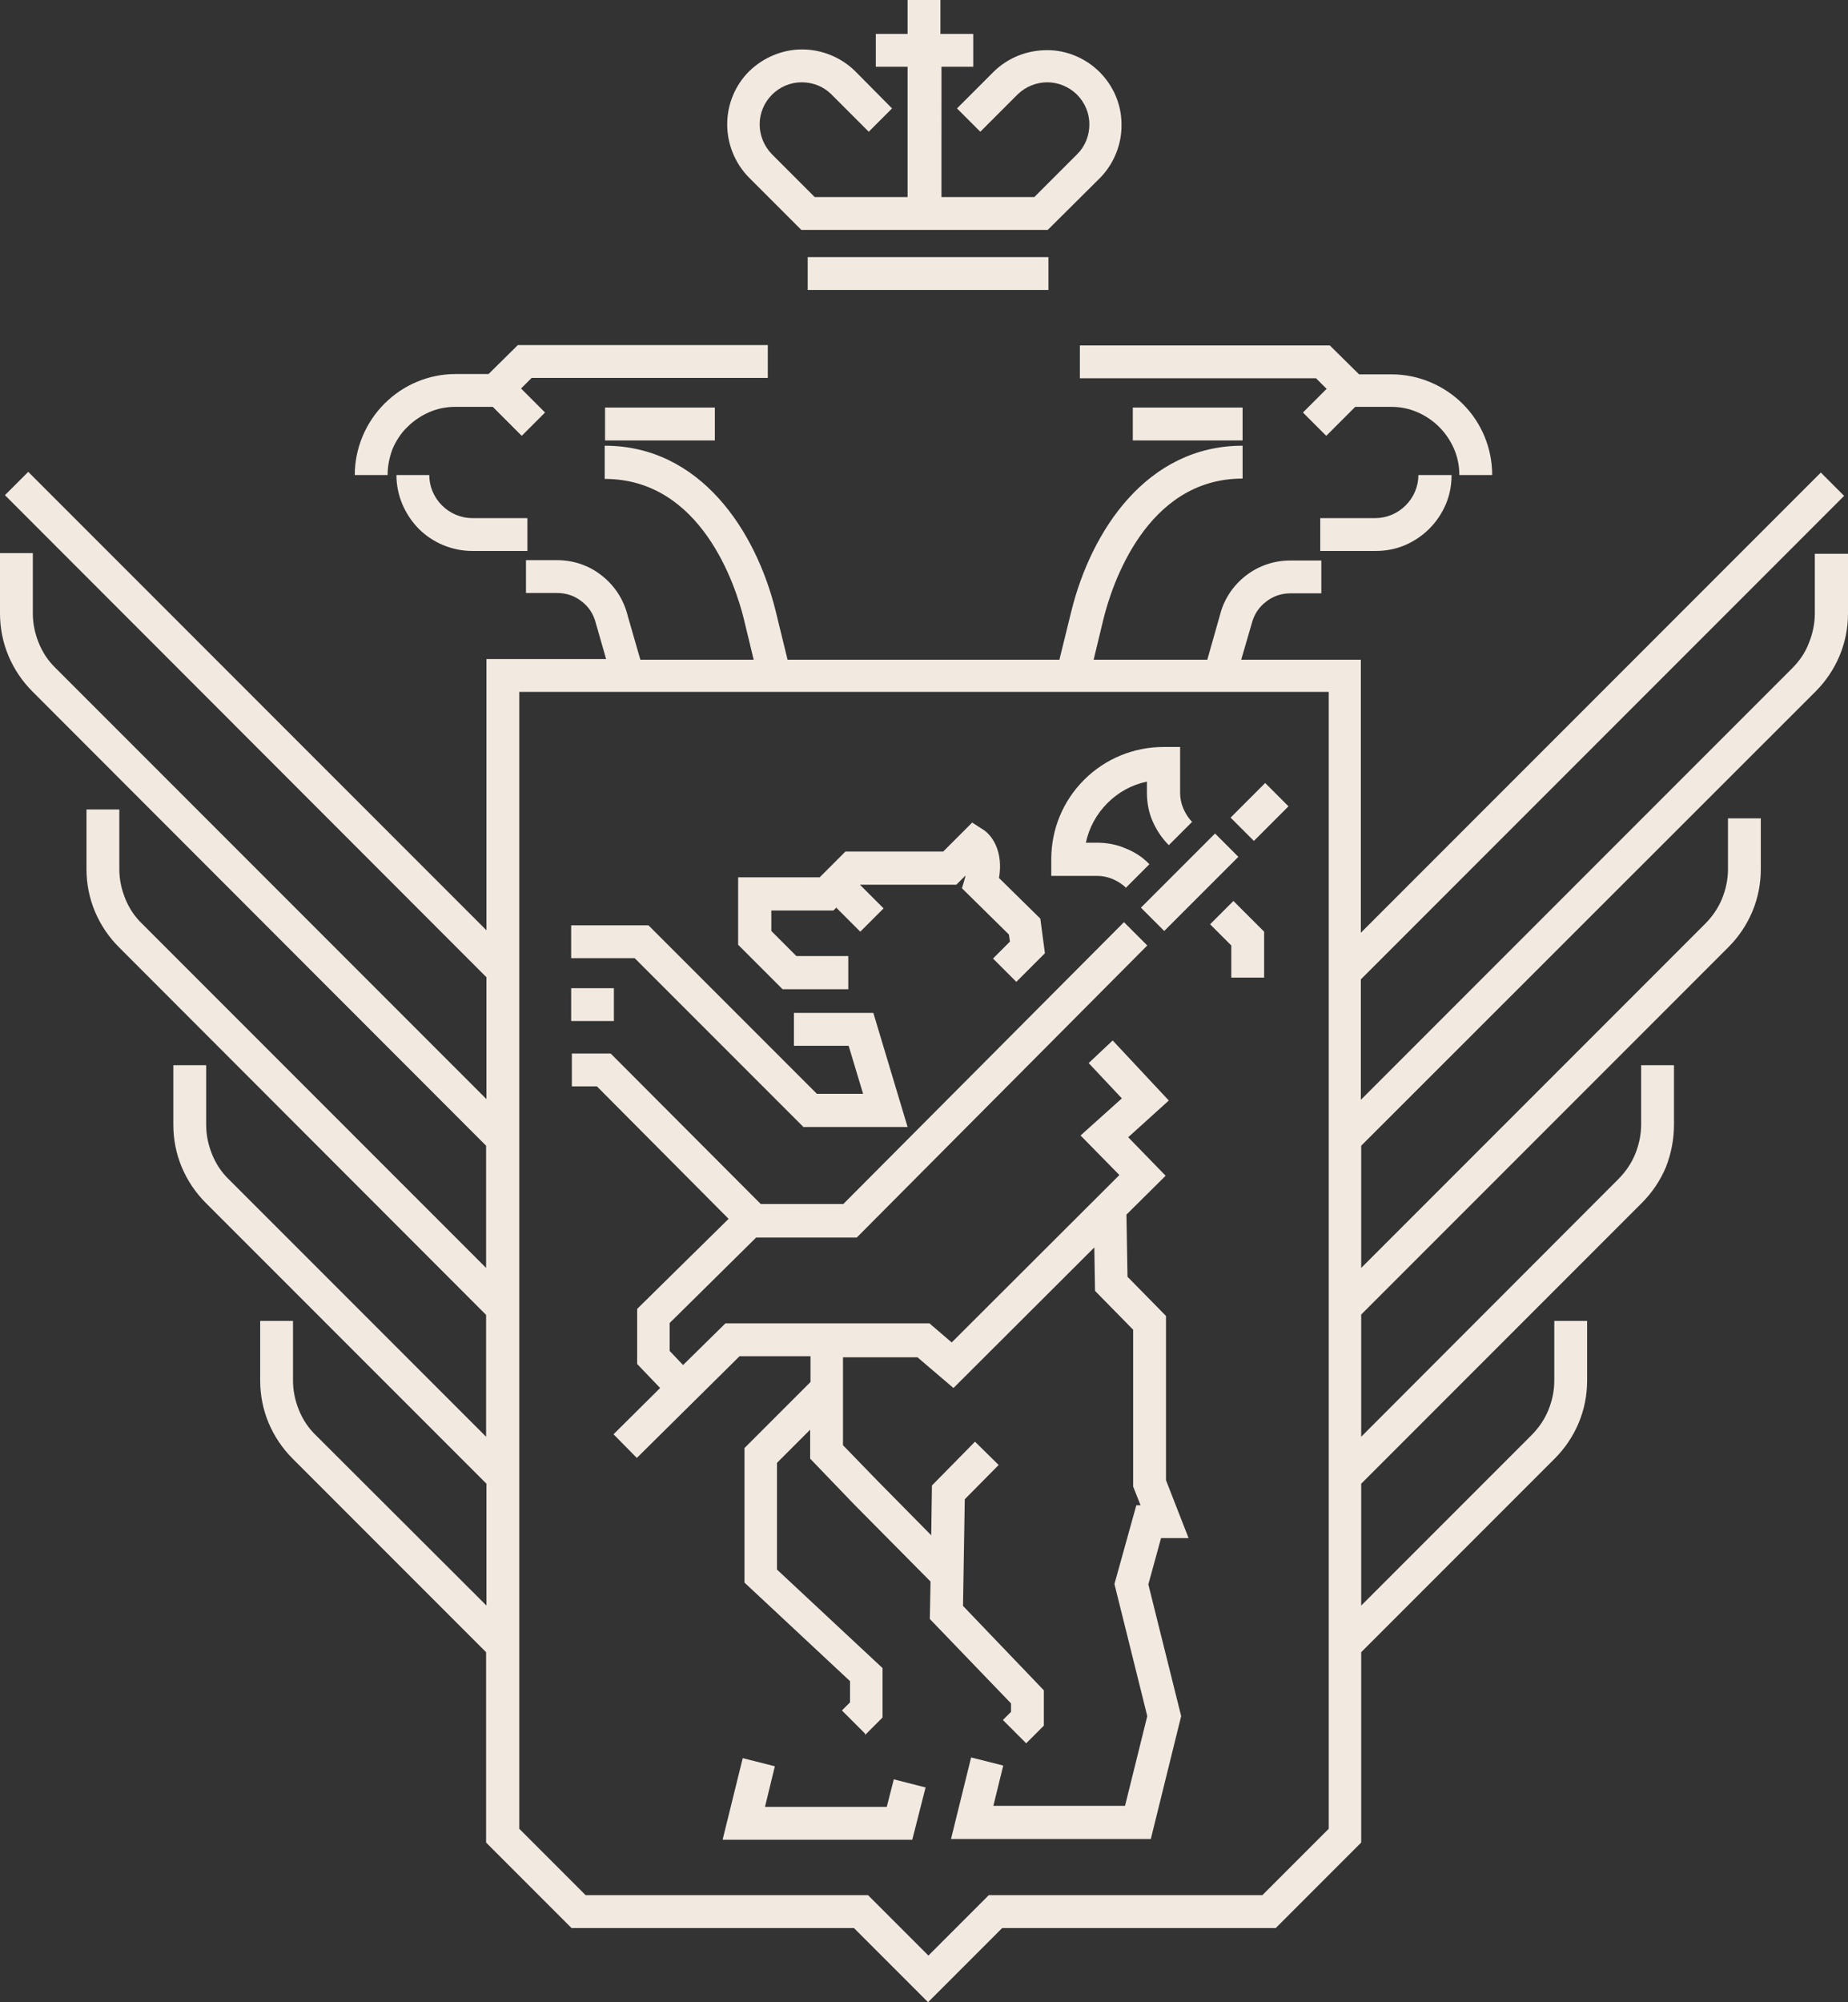
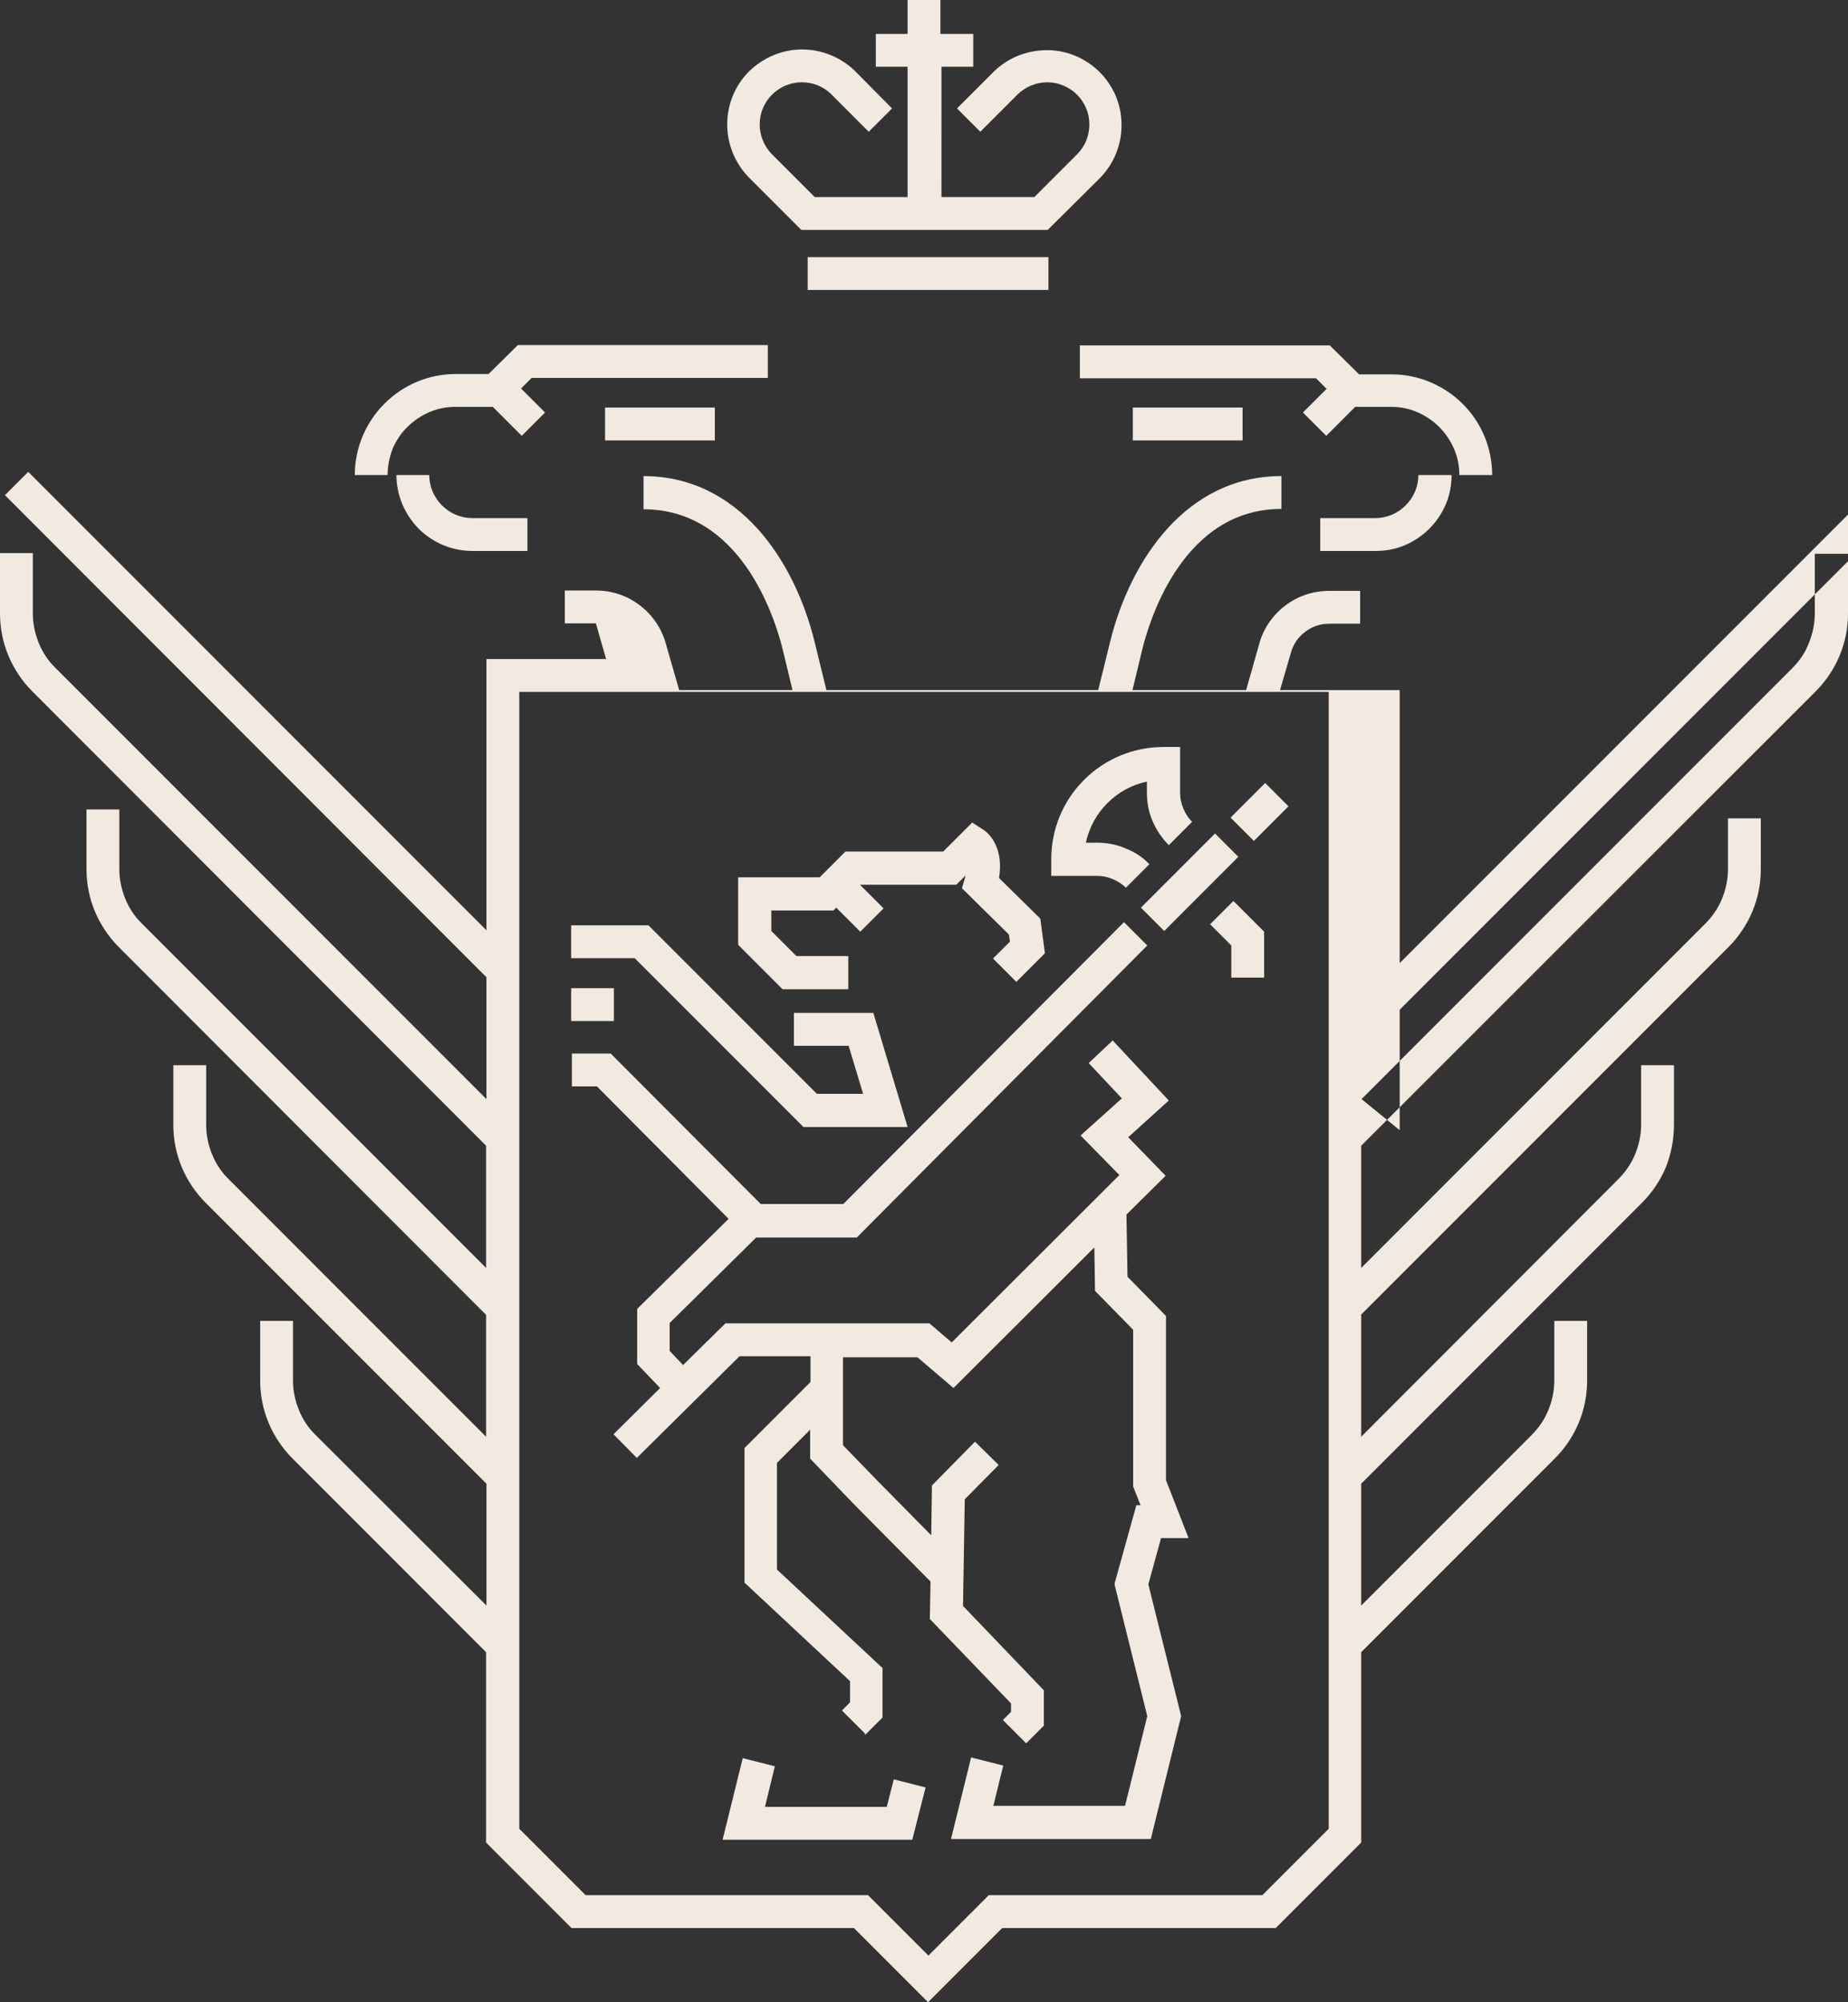
<svg xmlns="http://www.w3.org/2000/svg" id="_Слой_1" data-name="Слой 1" viewBox="0 0 52.35 56.69">
  <rect x="0" y="0" width="52.35" height="56.69" fill="#333333" stroke="none" />
  <defs>
    <style> .cls-1 { fill: #f2eae1; fill-rule: evenodd; stroke-width: 0px; } </style>
  </defs>
-   <path class="cls-1" d="M38.57,31.12l12.2-12.2c.2-.2.37-.44.47-.71.11-.27.17-.55.17-.84v-1.69h.94v1.69c0,.41-.08.82-.24,1.2-.16.38-.39.72-.68,1.01l-12.87,12.86v3.46l9.74-9.74c.2-.2.37-.44.48-.71.11-.27.17-.55.17-.84v-1.44h.93v1.44c0,.41-.08.82-.24,1.2-.16.38-.39.72-.68,1.01l-10.4,10.4v3.46l7.28-7.29c.2-.2.37-.44.48-.71.11-.27.17-.55.17-.84v-1.68h.93v1.69c0,.41-.08.82-.23,1.2-.16.38-.39.72-.68,1.01l-7.95,7.95v3.45l4.82-4.82c.2-.2.37-.44.48-.71.11-.27.17-.55.17-.84v-1.69h.93v1.69c0,.41-.08.82-.24,1.2-.16.38-.39.72-.68,1.01l-5.48,5.48v5.39l-2.42,2.42h-7.75l-2.1,2.1-2.1-2.1h-8l-2.42-2.42v-5.39l-5.48-5.48c-.29-.29-.52-.63-.68-1.01-.16-.38-.24-.79-.24-1.2v-1.69h.93v1.69c0,.29.06.57.17.84.11.27.27.51.48.71l4.83,4.82v-3.45l-7.95-7.95c-.29-.29-.52-.63-.68-1.01-.16-.38-.24-.79-.24-1.2v-1.69h.93v1.69c0,.29.06.57.17.84.11.27.27.51.48.71l7.28,7.28v-3.45L3.37,26.82c-.29-.29-.52-.63-.68-1.01-.16-.38-.24-.79-.24-1.2v-1.69h.93v1.69c0,.29.06.57.17.84.11.27.27.51.48.71l9.74,9.74v-3.46L.92,19.58c-.29-.29-.52-.63-.68-1.01C.08,18.19,0,17.78,0,17.37v-1.71h.93v1.71c0,.29.06.57.17.84.11.27.27.51.48.71l12.2,12.2v-3.45L.14,14.02l.66-.66,12.98,12.98v-7.68h3.39l-.29-1.01c-.06-.25-.2-.47-.4-.62-.2-.16-.44-.24-.7-.24h-.88v-.93h.88c.46,0,.91.15,1.27.44.36.28.62.68.73,1.13l.36,1.25h3.21l-.28-1.16c-.23-.93-1.2-3.96-3.94-3.96v-.94c2.71,0,4.28,2.41,4.84,4.67l.34,1.39h7.7l.34-1.38c.56-2.26,2.13-4.68,4.85-4.68v.93c-2.74,0-3.71,3.04-3.94,3.97l-.28,1.16h3.22l.36-1.27c.11-.44.37-.83.73-1.11.36-.28.8-.43,1.26-.43h.88v.93h-.88c-.25,0-.49.08-.69.24-.2.15-.34.37-.4.61l-.3,1.03h3.39v7.73l13.03-13.03.66.66-13.69,13.69v3.41h0ZM16.59,53.66h8l1.71,1.71,1.71-1.71h7.75l1.88-1.88V19.59H14.71v32.19l1.88,1.88h0ZM23.68,25.69l.69.69.66-.66-.67-.67h2.73l.26-.26s-.01.06-.02.09l-.08.27,1.33,1.31.03.2-.48.48.66.66.81-.81-.13-.98-1.17-1.15c.13-.77-.21-1.22-.45-1.37l-.31-.2-.82.82h-2.77l-.73.73h-2.31v1.91l1.26,1.26h1.86v-.94h-1.47l-.71-.71v-.58h1.76l.09-.09h0ZM35.84,22.17l-.98.98.66.66.98-.98-.66-.66h0ZM35.81,27.68v-1.3l-.87-.87-.66.66.6.6v.91h.93ZM31.9,25.13l.66-.66c-.19-.2-.42-.35-.68-.45-.25-.11-.53-.16-.8-.16h-.32c.09-.42.3-.81.61-1.12.31-.31.69-.52,1.12-.61v.32c0,.27.05.55.16.8.11.25.26.48.46.68l.66-.66c-.11-.11-.19-.24-.25-.38s-.09-.29-.09-.44v-1.3h-.47c-.84,0-1.65.33-2.25.93-.6.6-.93,1.4-.93,2.25v.47h1.3c.15,0,.3.03.44.09.14.06.27.14.38.25h0ZM24.5,49.13l.5-.5v-1.4l-2.99-2.79v-3.02l.94-.94v.82l1.24,1.29,2.17,2.19-.02,1.06,2.3,2.39v.24l-.23.23.66.66.5-.5v-1l-2.29-2.39.05-3.02.96-.97-.67-.66-1.22,1.24-.02,1.41-1.52-1.54-.98-1.01v-2.49h2.11l1.02.87,3.99-3.98.02,1.23,1.08,1.1v4.44l.21.53h-.12l-.62,2.23.93,3.74-.63,2.54h-3.73l.28-1.14-.91-.23-.57,2.31h5.66l.86-3.48-.93-3.73.36-1.31h.78l-.64-1.64v-4.65l-1.09-1.11-.03-1.76,1.11-1.1-1.06-1.09,1.15-1.04-1.59-1.7-.68.64.94,1-1.17,1.05,1.1,1.12-4.75,4.74-.63-.54h-5.78l-1.2,1.18-.38-.4v-.79l2.45-2.42h2.85s8.23-8.27,8.23-8.27l-.66-.66-7.95,7.98h-2.34s-4.25-4.26-4.25-4.26h-1.1v.93h.71l3.73,3.75-2.59,2.55v1.56l.65.68-1.32,1.31.66.67,2.91-2.88h2.01v.73l-1.87,1.87v3.81l2.99,2.79v.6l-.23.23.66.66h0ZM25.84,52.1l.38-1.49-.9-.23-.2.78h-3.45s.28-1.15.28-1.15l-.91-.23-.57,2.31h5.37ZM34.42,23.6l-2.1,2.1.66.66,2.1-2.1-.66-.66h0ZM17.39,27.98h-1.21v.93h1.21v-.93h0ZM22.75,31.91h2.96s-.97-3.23-.97-3.23h-2.25v.93h1.55l.41,1.36h-1.31s-4.77-4.77-4.77-4.77h-2.19v.93h1.8l4.77,4.77h0ZM27.54.96h-.9v-.96h-.93v.96h-.9v.93h.9v3.69h-2.63l-1.22-1.22c-.22-.23-.34-.53-.34-.84,0-.32.13-.62.35-.84.22-.22.52-.35.84-.35.32,0,.62.12.84.34l1.06,1.06.66-.66-1.05-1.06c-.4-.39-.94-.61-1.5-.61-.56,0-1.1.23-1.5.62-.4.4-.62.94-.62,1.5,0,.56.22,1.1.61,1.5l1.49,1.49h6.98l1.5-1.49c.38-.4.6-.94.59-1.5,0-.56-.23-1.09-.62-1.48-.39-.39-.93-.62-1.48-.62-.56,0-1.09.2-1.5.59l-1.06,1.06.66.66,1.06-1.06c.23-.22.53-.34.84-.34.31,0,.62.13.84.35.22.22.35.52.35.84,0,.32-.12.62-.34.84l-1.22,1.22h-2.63V1.89h.9v-.93h0ZM29.7,7.28h-6.82v.93h6.82v-.93h0ZM20.25,11.54h-3.11v.93h3.11v-.93h0ZM14.94,15.6v-.93h-1.56c-.32,0-.63-.13-.86-.36-.23-.23-.36-.54-.36-.86h-.93c0,.57.23,1.11.63,1.52.4.4.95.63,1.52.63h1.56ZM13.96,11.52l.82.82.66-.66-.68-.68.3-.3h6.69v-.93h-7.08l-.83.82h-.93c-.76,0-1.48.3-2.02.84-.53.53-.84,1.26-.84,2.02h.93c0-.25.05-.5.14-.74.1-.23.24-.45.42-.62.18-.18.39-.32.62-.42.23-.1.48-.15.73-.15h1.03ZM35.2,11.54h-3.11v.93h3.11v-.93h0ZM38.97,15.6c.28,0,.56-.05.82-.16.26-.11.5-.27.7-.47.2-.2.36-.44.47-.7.11-.26.16-.54.16-.82h-.94c0,.32-.13.63-.36.86-.23.23-.54.36-.86.36h-1.56v.93h1.56ZM37.59,11l-.68.68.66.66.82-.82h1.03c.25,0,.5.05.73.15.23.1.44.24.62.42.18.18.32.39.42.62.1.23.15.48.15.74h.93c0-.76-.3-1.48-.83-2.01-.53-.53-1.26-.84-2.01-.84h-.93l-.83-.82h-7.08v.93h6.69l.31.31Z" />
+   <path class="cls-1" d="M38.57,31.12l12.2-12.2c.2-.2.37-.44.47-.71.11-.27.17-.55.17-.84v-1.69h.94v1.69c0,.41-.08.82-.24,1.2-.16.38-.39.72-.68,1.01l-12.87,12.86v3.46l9.74-9.74c.2-.2.37-.44.48-.71.11-.27.17-.55.17-.84v-1.44h.93v1.44c0,.41-.08.82-.24,1.2-.16.38-.39.72-.68,1.01l-10.4,10.4v3.46l7.28-7.29c.2-.2.37-.44.48-.71.11-.27.17-.55.17-.84v-1.68h.93v1.69c0,.41-.08.82-.23,1.2-.16.38-.39.72-.68,1.01l-7.95,7.95v3.45l4.82-4.82c.2-.2.37-.44.48-.71.11-.27.17-.55.17-.84v-1.69h.93v1.69c0,.41-.08.82-.24,1.2-.16.38-.39.72-.68,1.01l-5.48,5.48v5.39l-2.42,2.42h-7.75l-2.1,2.1-2.1-2.1h-8l-2.42-2.42v-5.39l-5.48-5.48c-.29-.29-.52-.63-.68-1.01-.16-.38-.24-.79-.24-1.2v-1.69h.93v1.69c0,.29.06.57.17.84.11.27.27.51.48.71l4.83,4.82v-3.45l-7.95-7.95c-.29-.29-.52-.63-.68-1.01-.16-.38-.24-.79-.24-1.2v-1.69h.93v1.69c0,.29.06.57.17.84.11.27.27.51.48.71l7.28,7.28v-3.45L3.37,26.82c-.29-.29-.52-.63-.68-1.01-.16-.38-.24-.79-.24-1.2v-1.69h.93v1.69c0,.29.06.57.17.84.11.27.27.51.48.71l9.74,9.74v-3.46L.92,19.58c-.29-.29-.52-.63-.68-1.01C.08,18.19,0,17.78,0,17.37v-1.71h.93v1.71c0,.29.06.57.17.84.11.27.27.51.48.71l12.2,12.2v-3.45L.14,14.02l.66-.66,12.98,12.98v-7.68h3.39l-.29-1.01h-.88v-.93h.88c.46,0,.91.15,1.27.44.36.28.62.68.73,1.13l.36,1.25h3.21l-.28-1.16c-.23-.93-1.2-3.96-3.94-3.96v-.94c2.71,0,4.28,2.41,4.84,4.67l.34,1.39h7.7l.34-1.38c.56-2.26,2.13-4.68,4.85-4.68v.93c-2.74,0-3.71,3.04-3.94,3.97l-.28,1.16h3.22l.36-1.27c.11-.44.37-.83.73-1.11.36-.28.8-.43,1.26-.43h.88v.93h-.88c-.25,0-.49.08-.69.24-.2.15-.34.37-.4.61l-.3,1.03h3.39v7.73l13.03-13.03.66.66-13.69,13.69v3.41h0ZM16.59,53.66h8l1.71,1.71,1.71-1.71h7.75l1.88-1.88V19.59H14.71v32.19l1.88,1.88h0ZM23.68,25.69l.69.69.66-.66-.67-.67h2.73l.26-.26s-.01.06-.02.09l-.08.27,1.33,1.31.03.2-.48.48.66.66.81-.81-.13-.98-1.17-1.15c.13-.77-.21-1.22-.45-1.37l-.31-.2-.82.82h-2.77l-.73.73h-2.31v1.91l1.26,1.26h1.86v-.94h-1.47l-.71-.71v-.58h1.76l.09-.09h0ZM35.84,22.17l-.98.98.66.66.98-.98-.66-.66h0ZM35.81,27.68v-1.3l-.87-.87-.66.66.6.6v.91h.93ZM31.9,25.13l.66-.66c-.19-.2-.42-.35-.68-.45-.25-.11-.53-.16-.8-.16h-.32c.09-.42.3-.81.61-1.12.31-.31.69-.52,1.12-.61v.32c0,.27.05.55.16.8.11.25.26.48.46.68l.66-.66c-.11-.11-.19-.24-.25-.38s-.09-.29-.09-.44v-1.3h-.47c-.84,0-1.65.33-2.25.93-.6.6-.93,1.4-.93,2.25v.47h1.3c.15,0,.3.03.44.09.14.06.27.14.38.25h0ZM24.5,49.13l.5-.5v-1.4l-2.99-2.79v-3.02l.94-.94v.82l1.24,1.29,2.17,2.19-.02,1.06,2.3,2.39v.24l-.23.23.66.66.5-.5v-1l-2.29-2.39.05-3.02.96-.97-.67-.66-1.22,1.24-.02,1.41-1.52-1.54-.98-1.01v-2.49h2.11l1.02.87,3.99-3.98.02,1.23,1.08,1.1v4.44l.21.53h-.12l-.62,2.23.93,3.74-.63,2.54h-3.73l.28-1.14-.91-.23-.57,2.31h5.66l.86-3.48-.93-3.73.36-1.31h.78l-.64-1.64v-4.65l-1.09-1.11-.03-1.76,1.11-1.1-1.06-1.09,1.15-1.04-1.59-1.7-.68.64.94,1-1.17,1.05,1.1,1.12-4.75,4.74-.63-.54h-5.78l-1.2,1.18-.38-.4v-.79l2.45-2.42h2.85s8.23-8.27,8.23-8.27l-.66-.66-7.95,7.98h-2.34s-4.25-4.26-4.25-4.26h-1.1v.93h.71l3.73,3.75-2.59,2.55v1.56l.65.68-1.32,1.31.66.67,2.91-2.88h2.01v.73l-1.87,1.87v3.81l2.99,2.79v.6l-.23.23.66.66h0ZM25.84,52.1l.38-1.49-.9-.23-.2.78h-3.45s.28-1.15.28-1.15l-.91-.23-.57,2.31h5.37ZM34.42,23.6l-2.1,2.1.66.66,2.1-2.1-.66-.66h0ZM17.39,27.98h-1.21v.93h1.21v-.93h0ZM22.75,31.91h2.96s-.97-3.23-.97-3.23h-2.25v.93h1.55l.41,1.36h-1.31s-4.77-4.77-4.77-4.77h-2.19v.93h1.8l4.77,4.77h0ZM27.54.96h-.9v-.96h-.93v.96h-.9v.93h.9v3.69h-2.63l-1.22-1.22c-.22-.23-.34-.53-.34-.84,0-.32.13-.62.35-.84.22-.22.52-.35.84-.35.32,0,.62.12.84.34l1.06,1.06.66-.66-1.05-1.06c-.4-.39-.94-.61-1.5-.61-.56,0-1.1.23-1.5.62-.4.4-.62.94-.62,1.5,0,.56.22,1.1.61,1.5l1.49,1.49h6.98l1.5-1.49c.38-.4.6-.94.59-1.5,0-.56-.23-1.09-.62-1.48-.39-.39-.93-.62-1.48-.62-.56,0-1.09.2-1.5.59l-1.06,1.06.66.66,1.06-1.06c.23-.22.53-.34.84-.34.31,0,.62.13.84.35.22.22.35.52.35.84,0,.32-.12.62-.34.84l-1.22,1.22h-2.63V1.89h.9v-.93h0ZM29.7,7.28h-6.82v.93h6.82v-.93h0ZM20.25,11.54h-3.11v.93h3.11v-.93h0ZM14.94,15.6v-.93h-1.56c-.32,0-.63-.13-.86-.36-.23-.23-.36-.54-.36-.86h-.93c0,.57.23,1.11.63,1.52.4.4.95.63,1.52.63h1.56ZM13.96,11.52l.82.82.66-.66-.68-.68.3-.3h6.69v-.93h-7.08l-.83.82h-.93c-.76,0-1.48.3-2.02.84-.53.53-.84,1.26-.84,2.02h.93c0-.25.05-.5.14-.74.1-.23.24-.45.42-.62.18-.18.39-.32.62-.42.23-.1.48-.15.73-.15h1.03ZM35.2,11.54h-3.11v.93h3.11v-.93h0ZM38.97,15.6c.28,0,.56-.05.82-.16.26-.11.5-.27.7-.47.2-.2.36-.44.47-.7.11-.26.16-.54.16-.82h-.94c0,.32-.13.63-.36.86-.23.23-.54.36-.86.36h-1.56v.93h1.56ZM37.59,11l-.68.68.66.66.82-.82h1.03c.25,0,.5.05.73.15.23.1.44.24.62.42.18.18.32.39.42.62.1.23.15.48.15.74h.93c0-.76-.3-1.48-.83-2.01-.53-.53-1.26-.84-2.01-.84h-.93l-.83-.82h-7.08v.93h6.69l.31.31Z" />
</svg>